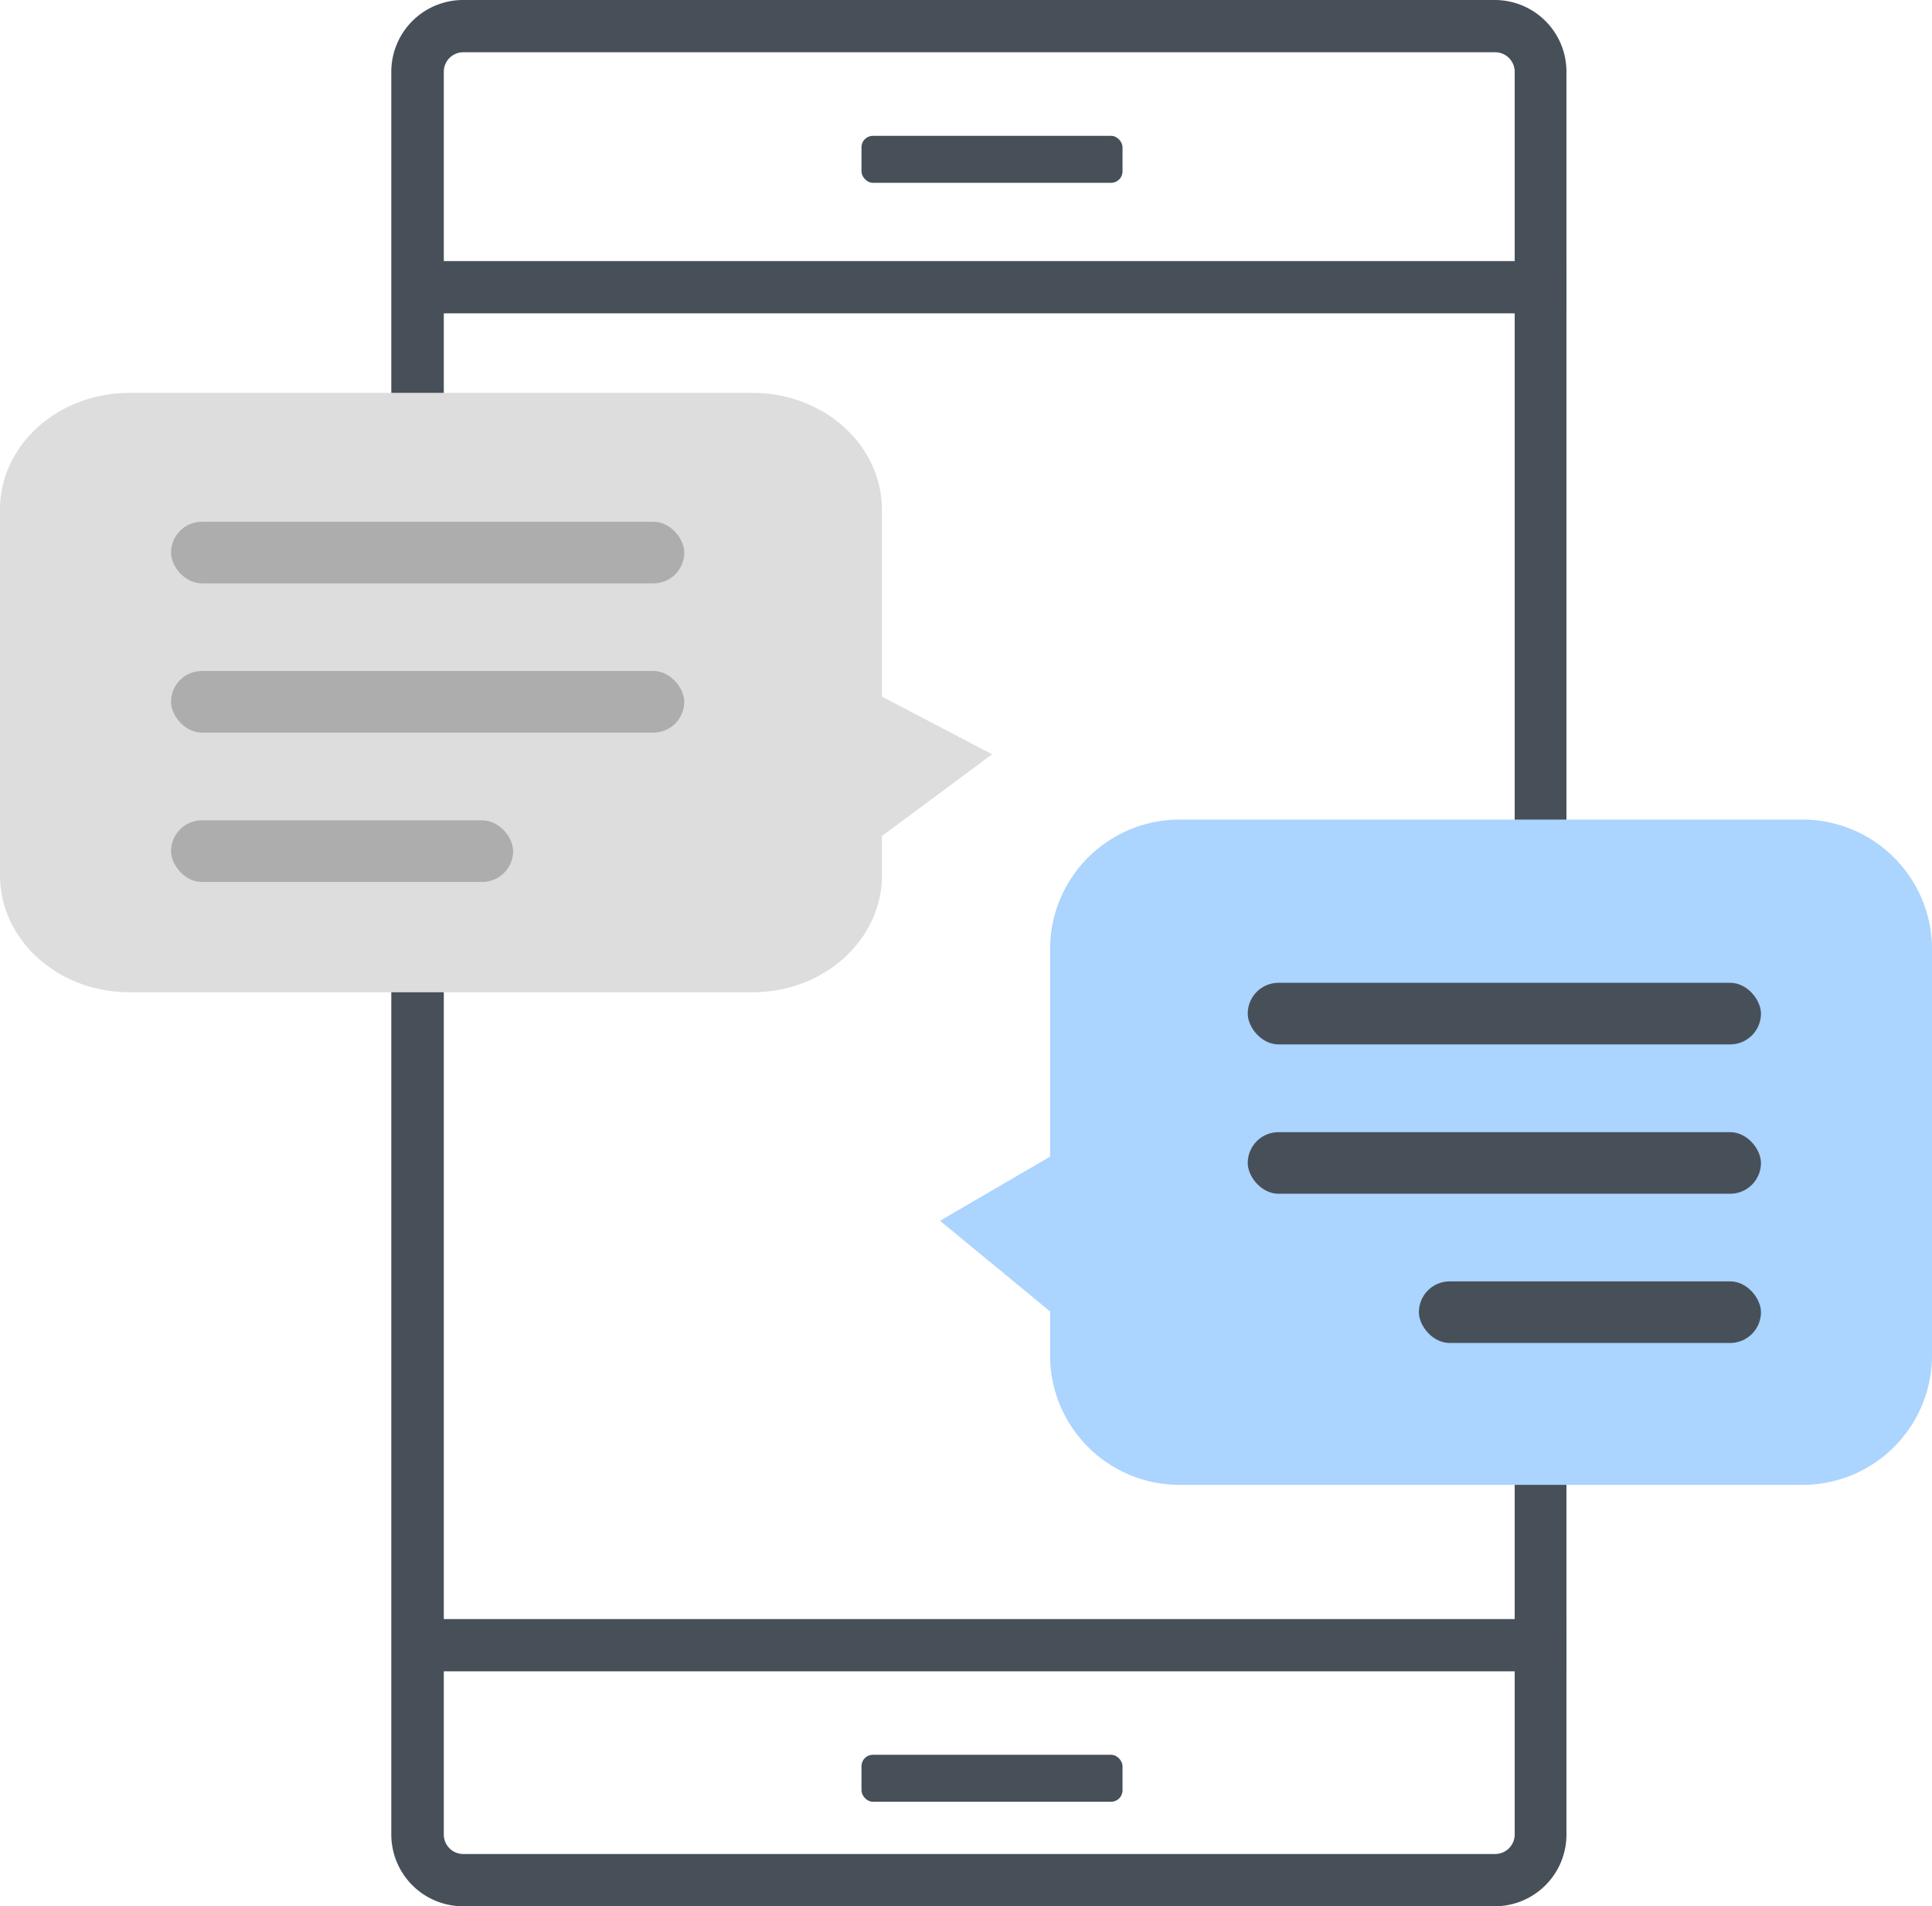
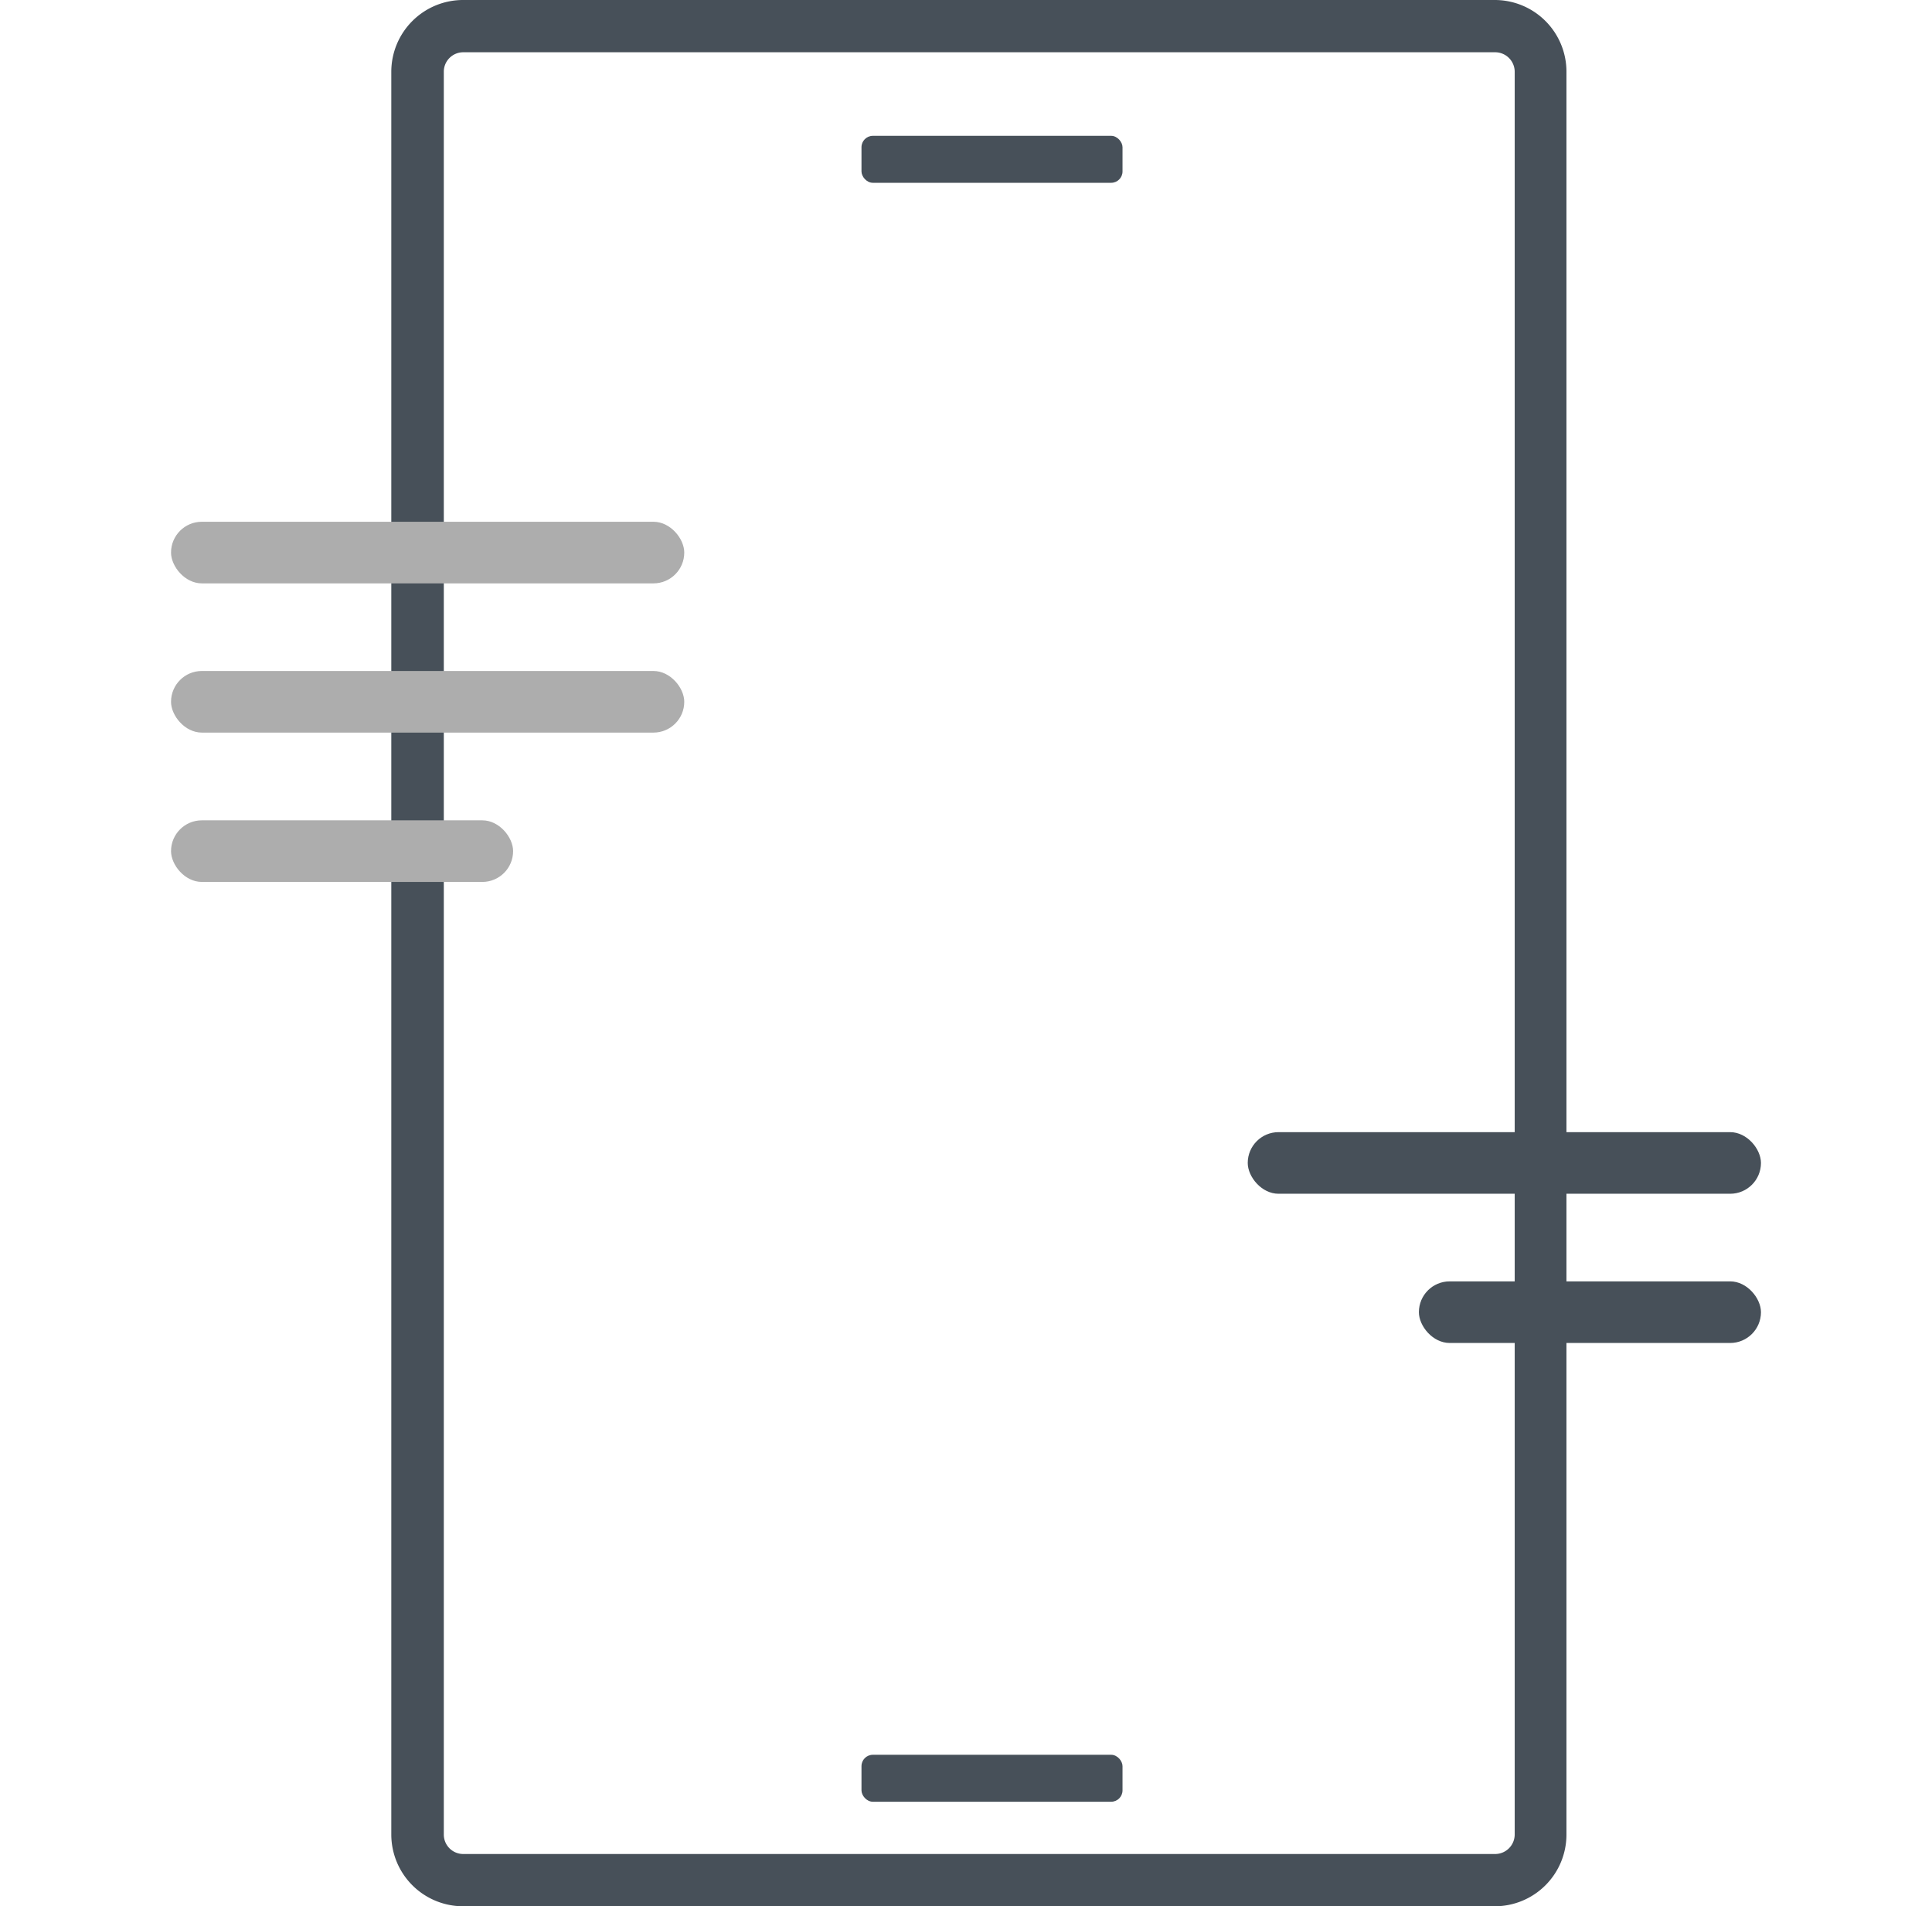
<svg xmlns="http://www.w3.org/2000/svg" viewBox="0 0 153.06 151">
  <defs>
    <style>.cls-1{fill:#475059;}.cls-2{fill:#ddd;}.cls-3{fill:#adadad;}.cls-4{fill:#abd4ff;}</style>
  </defs>
  <title>資產 13</title>
  <g id="圖層_2" data-name="圖層 2">
    <g id="圖層_1-2" data-name="圖層 1">
      <rect class="cls-1" x="68.25" y="10.76" width="20.68" height="3.72" rx="0.9" ry="0.9" />
      <rect class="cls-1" x="68.25" y="139" width="20.68" height="3.72" rx="0.9" ry="0.9" />
      <path class="cls-1" d="M118.42,4.14A1.55,1.55,0,0,1,120,5.69V145.31a1.55,1.55,0,0,1-1.55,1.55H36.71a1.54,1.54,0,0,1-1.55-1.55V5.69a1.54,1.54,0,0,1,1.55-1.55h81.71m0-4.14H36.71A5.69,5.69,0,0,0,31,5.69V145.31A5.69,5.69,0,0,0,36.71,151h81.71a5.68,5.68,0,0,0,5.68-5.69V5.69A5.68,5.68,0,0,0,118.42,0Z" />
-       <rect class="cls-1" x="33.09" y="20.68" width="91.01" height="4.14" />
-       <rect class="cls-1" x="33.09" y="128.25" width="91.01" height="4.14" />
-       <path class="cls-2" d="M10.25,31.12H59.62c5.66,0,10.25,4.14,10.25,9.26v14.8l8.73,4.57-8.73,6.47v3.12c0,5.12-4.59,9.26-10.25,9.26H10.25C4.59,78.6,0,74.46,0,69.34v-29C0,35.26,4.59,31.12,10.25,31.12Z" />
      <rect class="cls-3" x="13.55" y="41.33" width="40.66" height="4.88" rx="2.44" ry="2.44" />
      <rect class="cls-3" x="13.55" y="53.15" width="40.66" height="4.88" rx="2.44" ry="2.44" />
      <rect class="cls-3" x="13.55" y="64.98" width="27.1" height="4.88" rx="2.44" ry="2.44" />
-       <path class="cls-4" d="M142.81,64.92H93.44A10.27,10.27,0,0,0,83.19,75.2V91.62L74.47,96.7l8.72,7.18v3.46a10.26,10.26,0,0,0,10.25,10.28h49.37a10.26,10.26,0,0,0,10.25-10.28V75.2A10.27,10.27,0,0,0,142.81,64.92Z" />
-       <rect class="cls-1" x="98.85" y="77.85" width="40.66" height="4.88" rx="2.44" ry="2.44" />
      <rect class="cls-1" x="98.85" y="89.68" width="40.66" height="4.88" rx="2.44" ry="2.44" />
      <rect class="cls-1" x="112.41" y="101.5" width="27.1" height="4.88" rx="2.44" ry="2.44" />
    </g>
  </g>
</svg>